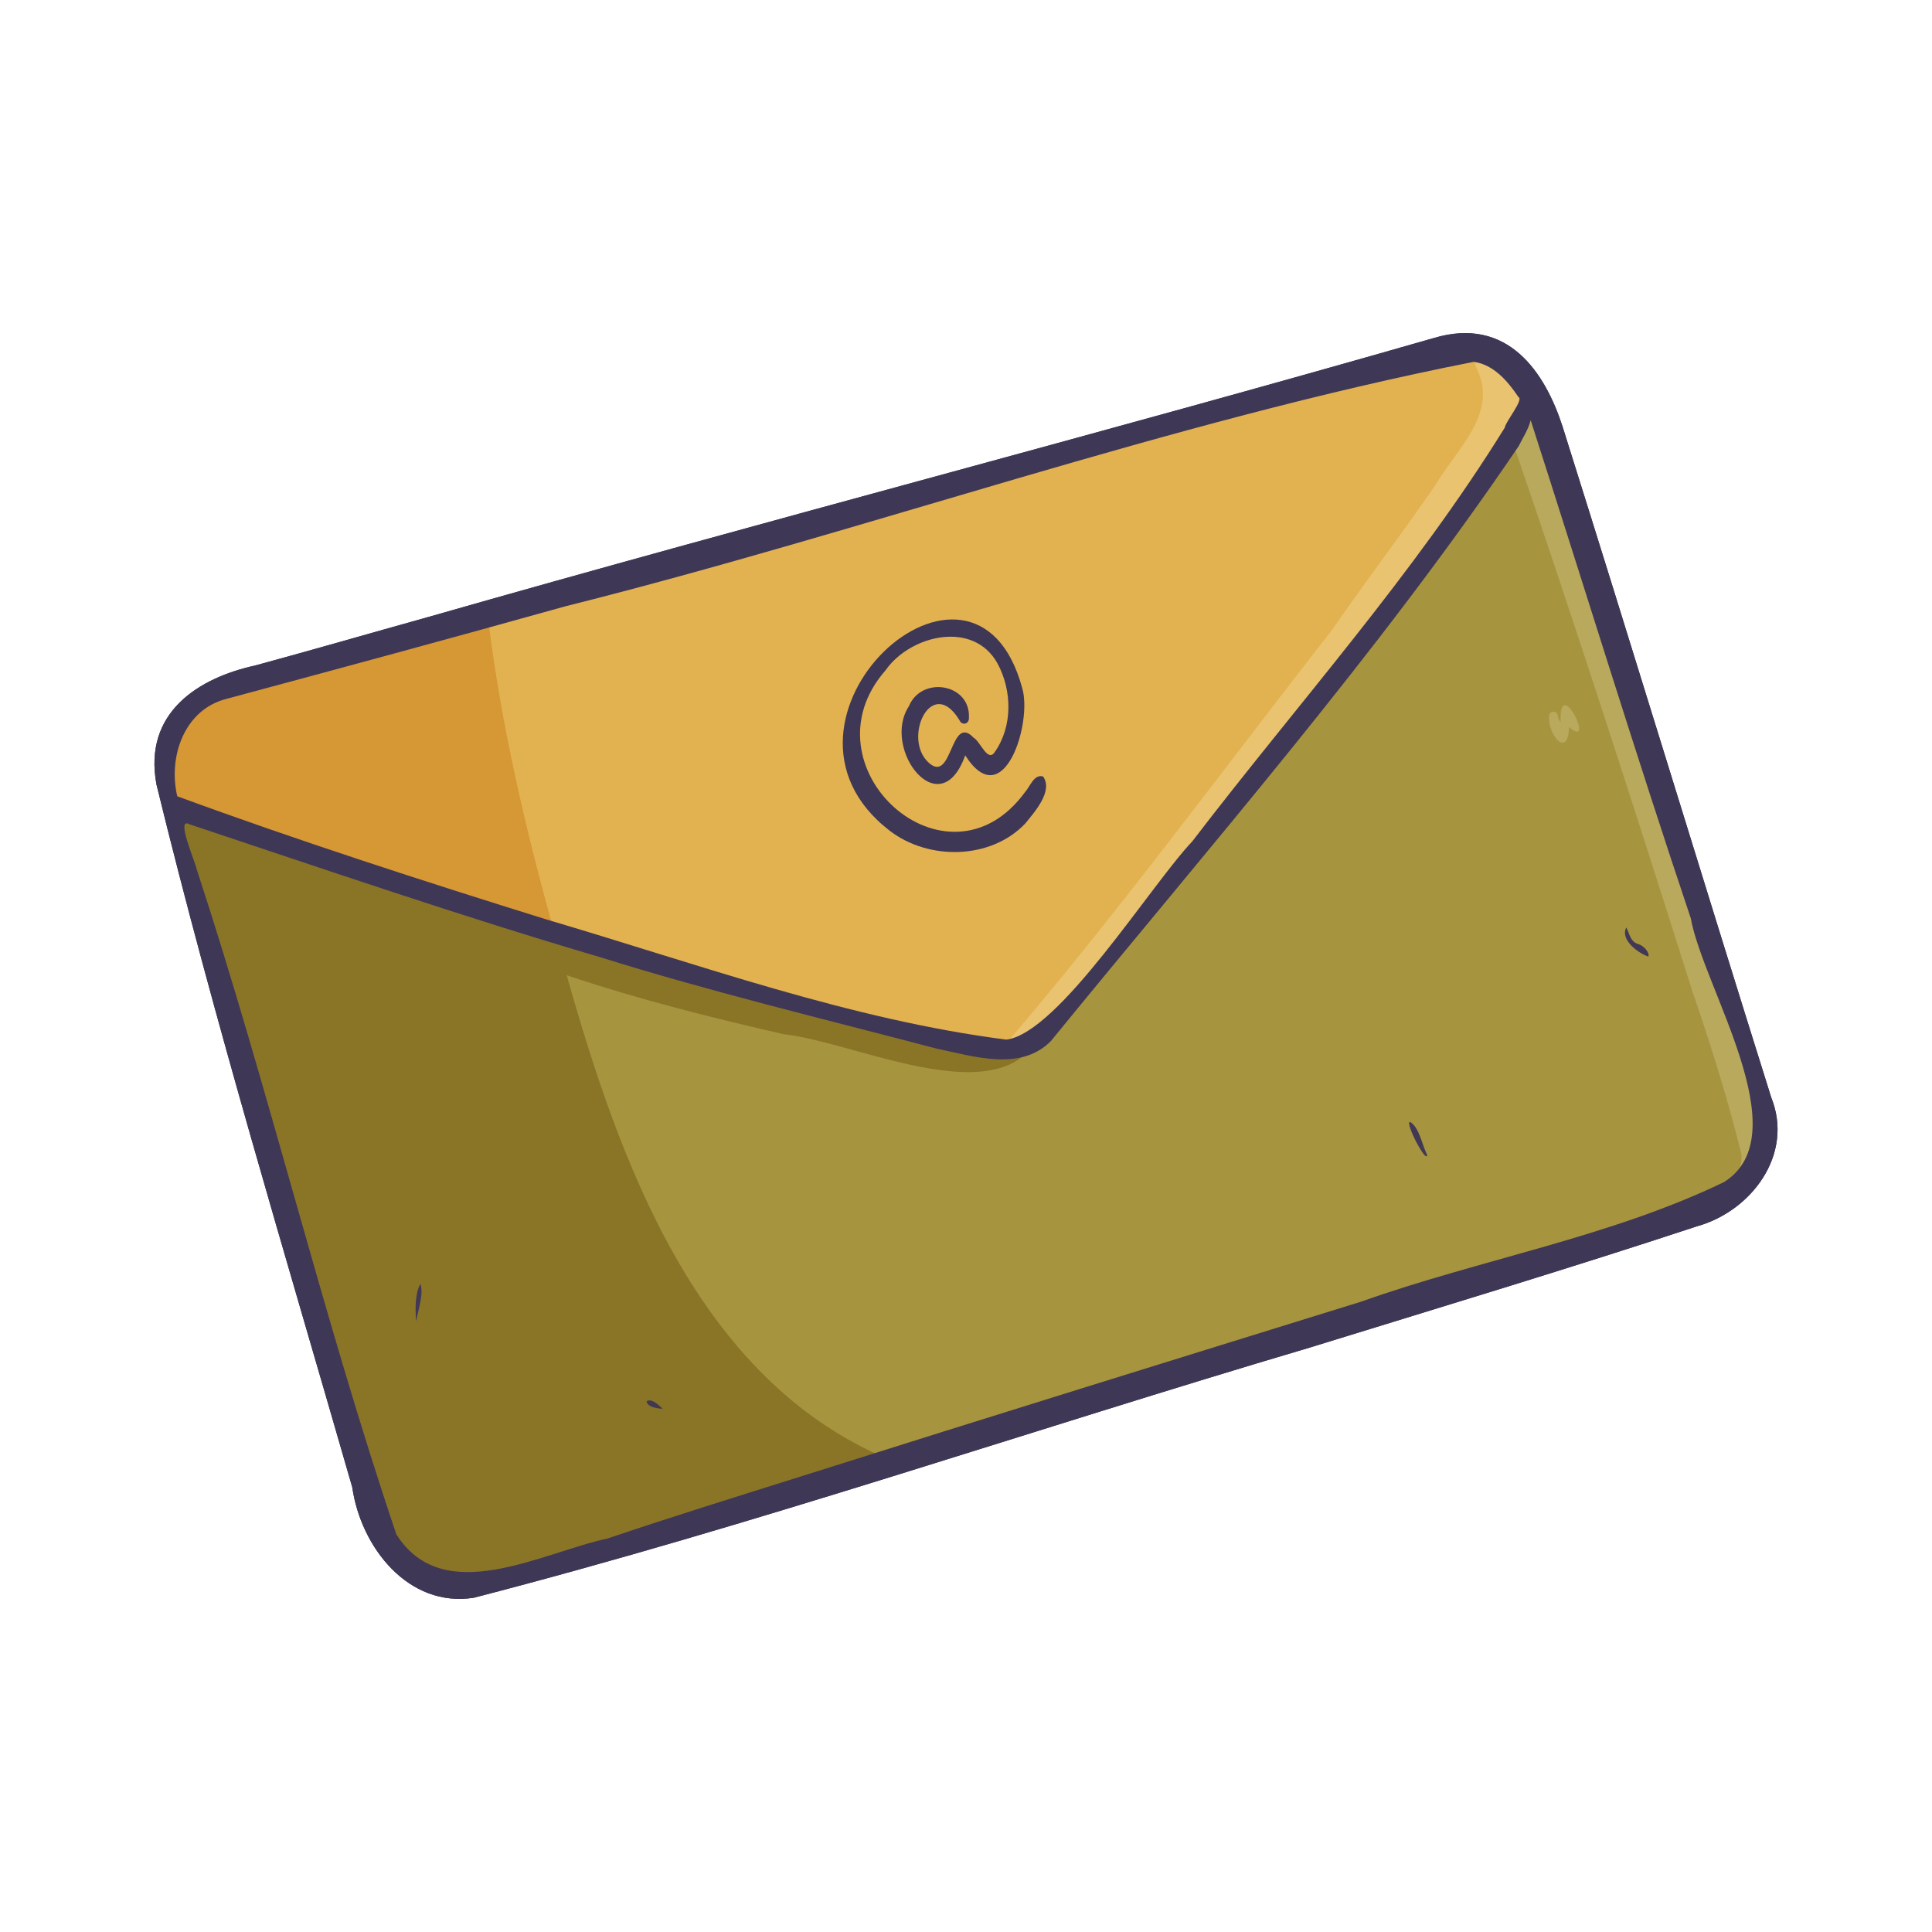
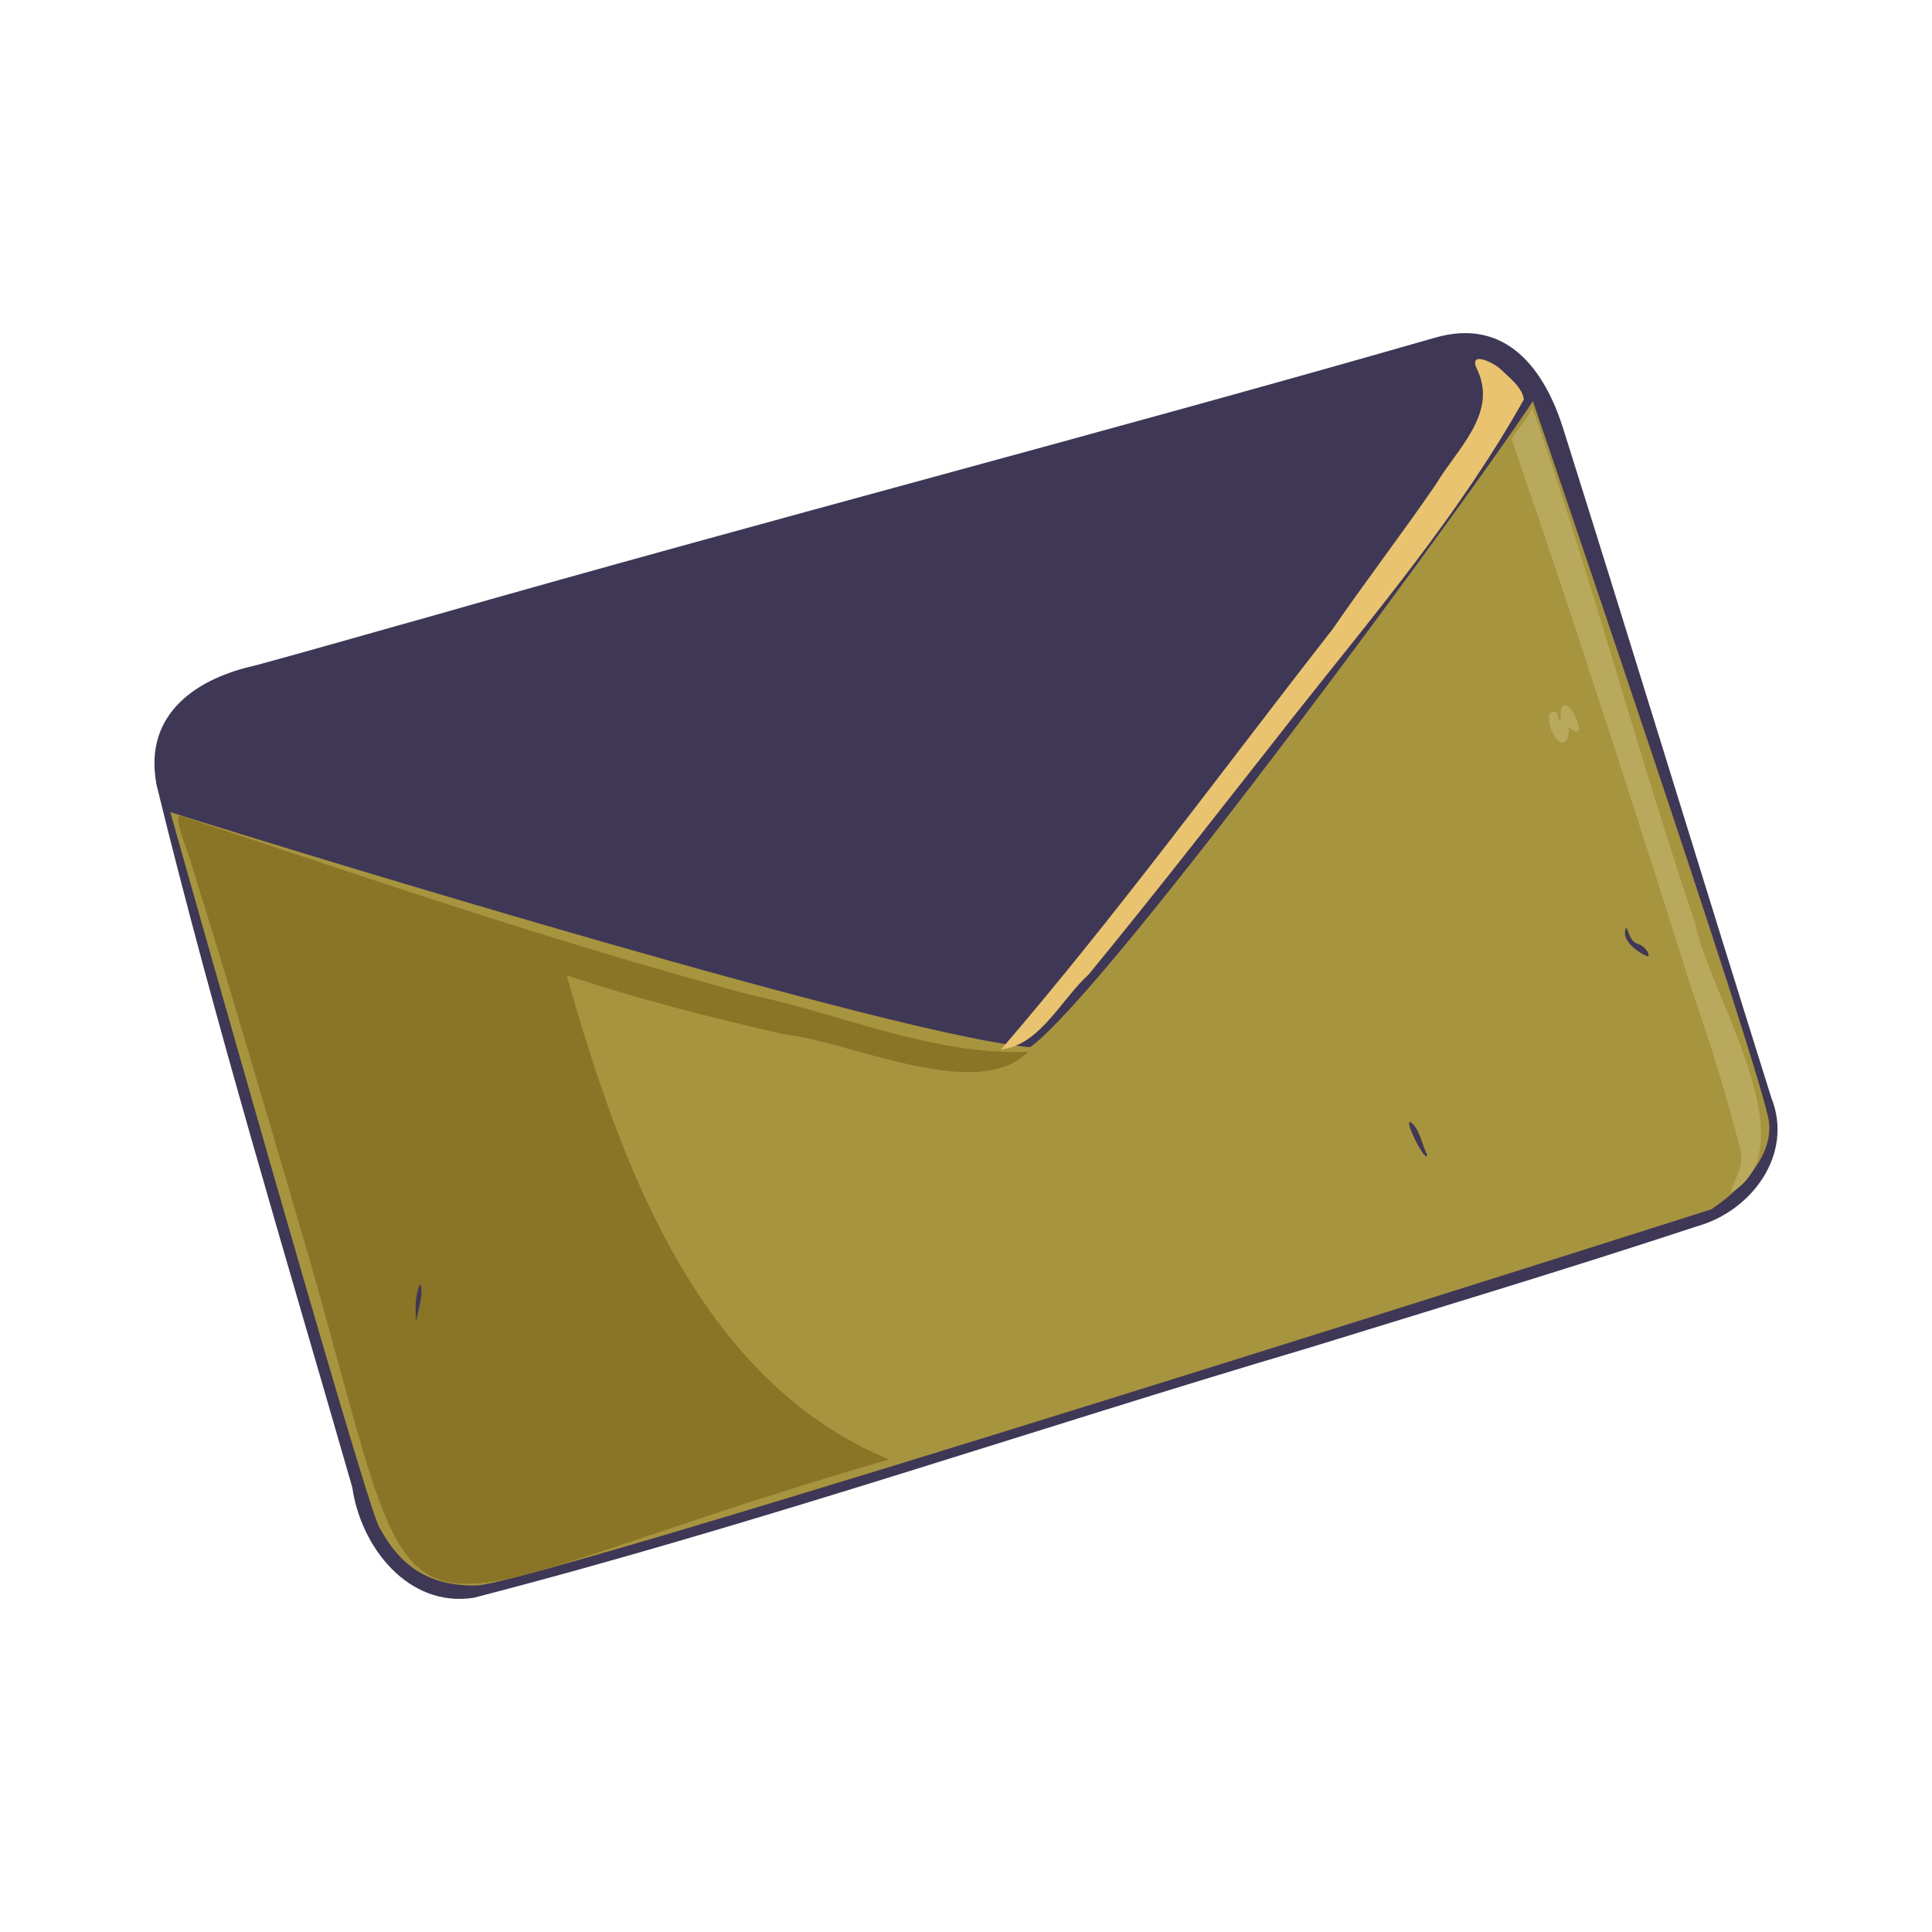
<svg xmlns="http://www.w3.org/2000/svg" width="99px" height="99px" viewBox="0 0 500 500" enable-background="new 0 0 500 500" id="Layer_1" version="1.1" xml:space="preserve" fill="#000000">
  <g id="SVGRepo_bgCarrier" stroke-width="0" />
  <g id="SVGRepo_tracerCarrier" stroke-linecap="round" stroke-linejoin="round" />
  <g id="SVGRepo_iconCarrier">
    <g>
      <path d="M458.41,284.071c-18.154-57.832-35.808-115.882-54.029-173.704c-4.565-14.082-14.193-28.553-33.242-22.906 c-86.518,24.843-173.71,47.452-260.272,72.213c-14.963,4.171-29.882,8.495-44.873,12.569c-14.311,3.135-29.075,11.983-25.48,30.866 c14.936,61.124,33.264,121.347,50.649,181.802c2.237,15.592,14.588,31.238,31.45,28.585c72.706-18.79,144.089-43.364,216.18-64.692 c33.493-10.35,67.068-20.44,100.36-31.43C453.27,313.46,464.304,298.759,458.41,284.071z" fill="#3F3756" />
      <path d="M44.073,210.175c0,0,50.037,177.5,53.987,184.874s10.26,15.563,25.282,15.275 c15.022-0.288,319.535-97.353,319.535-97.353s16.509-10.394,14.923-22.692S396.703,103.78,396.703,103.78 c-12.169,19.051-109.591,152.363-130.096,167.23C233.361,268.354,79.309,221.321,44.073,210.175z" fill="#A7943F" />
-       <path d="M43.283,206.4c0,0-4.74-20.542,8.427-26.335c13.168-5.794,326.295-90.242,326.295-90.242 c4.311,0.848,17.887,6.526,18.522,15.626c-21.7,29.349-104.91,147.391-132.33,165.662C229.163,268.336,69.886,217.4,43.283,206.4z" fill="#E2B251" />
      <path d="M266.08,272.194c-13.27,13.363-45.925-2.647-63.153-4.52c-18.892-4.309-38.147-9.169-56.266-15.287 c13.603,47.964,33.582,104.519,83.401,125.328c-143.309,41.418-115.691,63.405-153.984-65.577 c-8.718-29.637-17.36-59.299-26.641-88.766c-0.365-2.374-5.808-14.08-1.952-12.017c48.553,16.221,97.041,32.774,146.504,46.051 C217.964,262.429,241.249,273.18,266.08,272.194z" fill="#8A7527" />
-       <path d="M126.522,161.733c3.341,26.359,9.387,52.371,16.484,77.958c-32.998-10.262-67.253-21.367-99.044-33.044 c-2.483-10.573,1.86-23.222,13.198-26.109C80.314,174.392,103.389,167.958,126.522,161.733z" fill="#D69735" />
      <path d="M259.062,271.603c29.71-34.519,57.443-72.46,85.769-108.715c8.73-12.689,18.119-24.896,26.81-37.598 c5.275-8.938,15.914-18.135,10.779-29.384c-2.747-5.353,3.785-2.266,5.815-0.469c2.242,2.153,5.831,4.9,6.138,7.946 c-16.608,29.633-38.763,55.699-59.785,82.281c-17.534,22.284-34.915,44.704-52.911,66.607 C274.619,258.636,269.141,270.523,259.062,271.603z" fill="#E9C36F" />
      <path d="M447.846,308.757c0.903-3.543,3.654-7.16,2.642-10.851c-3.482-13.921-7.759-27.592-12.426-41.121 c-15.14-47.874-30.532-95.655-46.855-143.157c1.118-2.208,4.629-5.622,5.321-8.181c15.417,44.009,27.148,89.173,42.155,133.405 C442.252,257.143,468.594,296.807,447.846,308.757z" fill="#B9A95D" />
      <path d="M403.892,186.878c-0.563-12.899,9.32,7.439,2.184,1.283c-0.272,8.362-5.525,1.896-5.155-2.655 c-0.128-1.612,2.153-1.814,2.259-0.176C403.271,185.811,403.354,186.322,403.892,186.878z" fill="#B9A95C" />
      <path d="M369.338,298.88c-0.09,2.536-5.866-8.478-4.42-8.543C367.342,291.786,367.996,296.251,369.338,298.88z" fill="#403855" />
      <path d="M420.881,240.028c0.873,1.67,1.046,3.768,3.198,4.331c1.11,0.313,2.848,1.95,2.533,3.194 C424.104,246.767,419.213,243.273,420.881,240.028z" fill="#403855" />
-       <path d="M249.795,195.487c-6.514,18.297-21.794-1.671-14.574-12.717c3.273-7.936,15.955-5.894,15.536,2.962 c0.113,1.663-1.809,2.177-2.467,0.629c-7.179-11.812-14.888,4.75-7.934,11.026c6.179,5.617,5.532-12.904,11.645-6.446 c1.705,0.937,3.64,6.512,5.452,3.672c4.643-6.611,4.493-15.833,0.751-22.817c-6.192-11.404-22.622-7.491-29.03,1.69 c-21.86,24.921,15.885,59.152,36.083,31.539c1.301-1.397,2.356-4.807,4.71-4.058c2.638,3.829-2.249,9.206-4.68,12.212 c-8.948,9.343-24.995,9.556-35.057,1.794c-37.188-28.612,21.896-82.716,34.302-36.948 C267.258,186.948,259.745,211.09,249.795,195.487z" fill="#3F3756" />
      <path d="M107.708,341.981c-0.265-3.05-0.342-7.25,1.106-9.723C109.692,335.054,108.203,338.926,107.708,341.981z" fill="#403855" />
-       <path d="M171.484,364.605c-1.577-0.108-4.007-0.477-4.138-1.971C168.548,361.849,170.372,363.446,171.484,364.605z" fill="#413954" />
-       <path d="M458.41,284.071c-18.154-57.832-35.808-115.882-54.029-173.704c-4.565-14.082-14.193-28.553-33.242-22.906 c-86.518,24.843-173.71,47.452-260.272,72.213c-14.963,4.171-29.882,8.495-44.873,12.569c-14.311,3.135-29.075,11.983-25.48,30.866 c14.936,61.124,33.264,121.347,50.649,181.802c2.237,15.592,14.588,31.238,31.45,28.585c72.706-18.79,144.089-43.364,216.18-64.692 c33.493-10.35,67.068-20.44,100.36-31.43C453.27,313.46,464.304,298.759,458.41,284.071z M45.872,206.074 c-2.394-10.213,1.793-22.425,12.746-25.214c29.258-7.855,58.494-15.791,87.672-23.938c78.549-19.703,156.067-47.735,235.126-63.279 c0,0,0,0,0,0c5.158,0.71,8.83,5.048,11.573,9.141c1.411,0.613-3.351,6.334-3.555,7.886 c-23.567,38.081-53.701,71.572-80.867,107.072c-10.762,11.332-34.474,49.499-48.099,51.317 c-40.482-5.179-79.8-19.541-118.944-31.072l0,0v0C109.656,228.075,76.574,217.353,45.872,206.074z M446.168,305.924 c-29.501,14.249-62.982,19.95-93.929,30.951c-48.05,14.895-96.115,29.765-144.067,44.94c-17.002,5.359-34.034,10.626-50.919,16.342 c-17.115,3.652-42.526,18.196-54.683-1.087c-19.131-56.61-32.972-115.145-51.638-172.018c-0.552-2.479-5.533-13.706-1.904-11.731 c35.279,11.753,70.438,23.838,106.114,34.347c28.717,8.99,57.994,16.012,87.083,23.669c9.587,1.982,21.895,6.093,29.764-1.935 c41.214-50.542,84.444-99.922,121.082-154.002c0,0,0,0,0,0c1.048-2.156,2.42-4.152,3.069-6.65 c13.794,42.855,27.068,86.146,41.439,128.92C440.834,255.699,465.694,293.673,446.168,305.924z" fill="#3F3756" />
    </g>
  </g>
</svg>